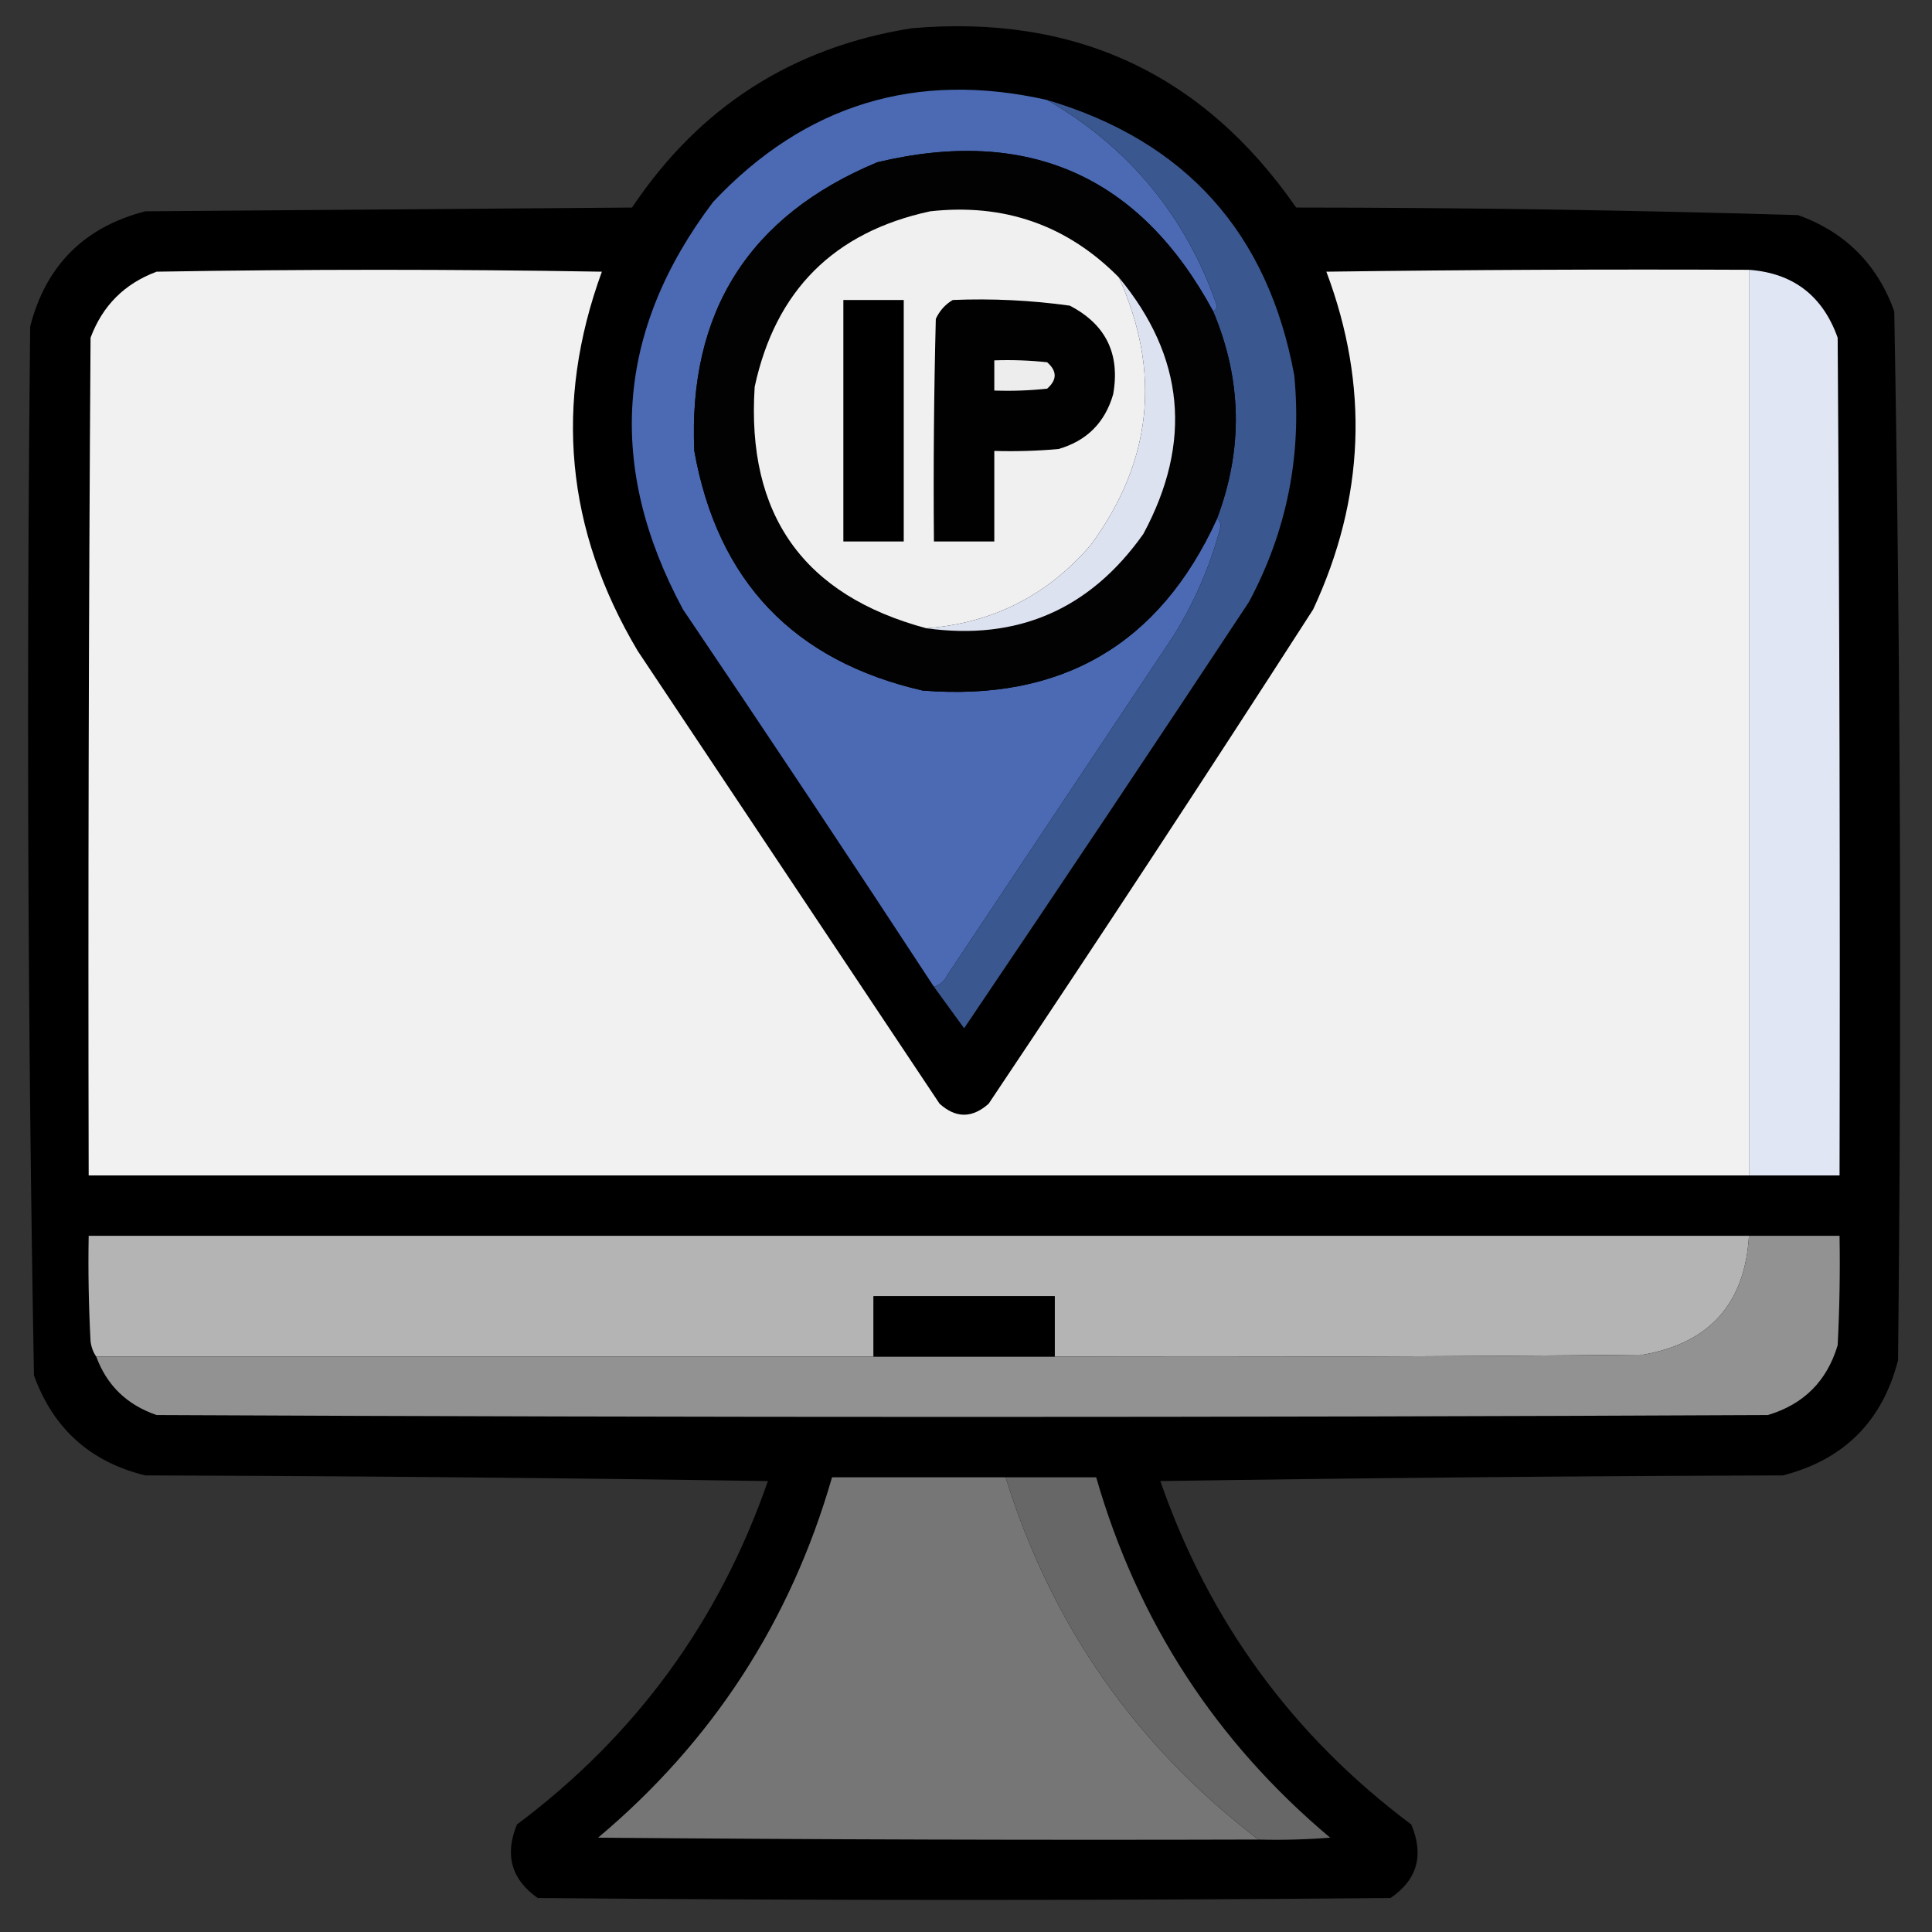
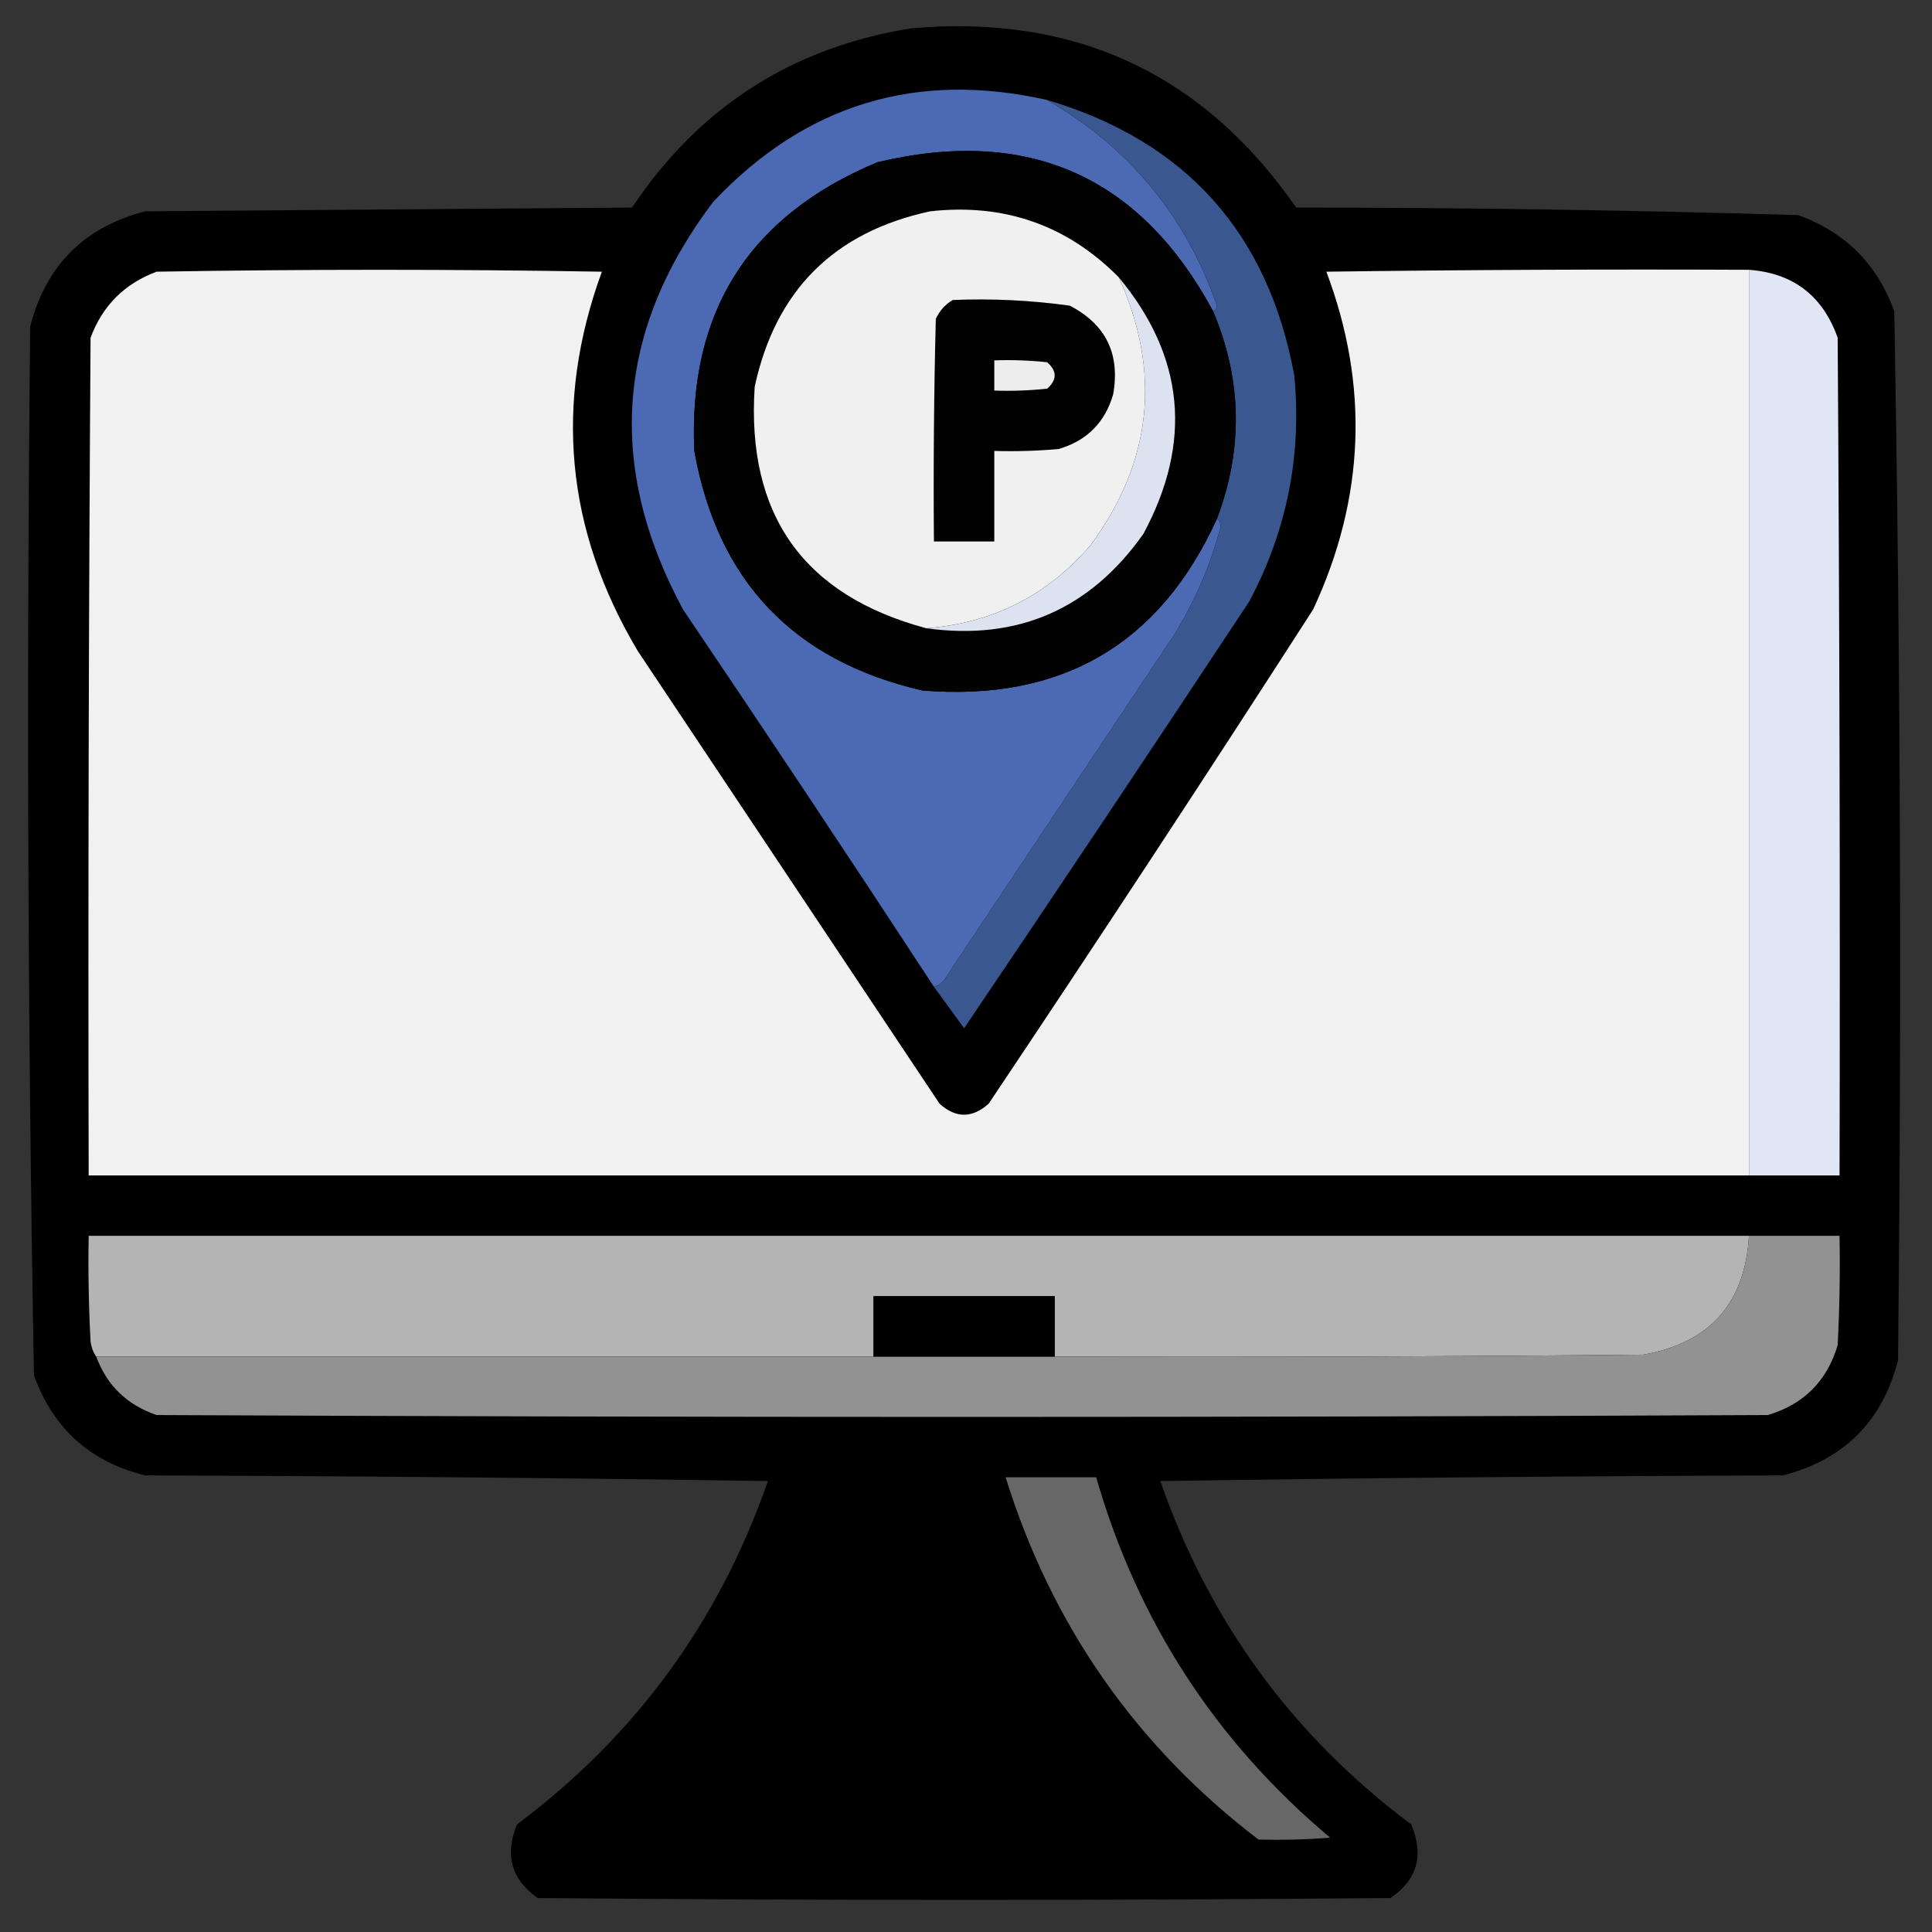
<svg xmlns="http://www.w3.org/2000/svg" version="1.1" width="512px" height="512px" style="shape-rendering:geometricPrecision; text-rendering:geometricPrecision; image-rendering:optimizeQuality; fill-rule:evenodd; clip-rule:evenodd">
  <rect width="100%" height="100%" fill="#333333" stroke="none" />
  <g>
    <path style="opacity:0.991" fill="#000000" d="M 241.5,7.5 C 284.871,3.691 318.871,19.524 343.5,55C 387.879,55.021 432.213,55.687 476.5,57C 489,61.5 497.5,70 502,82.5C 503.657,175.123 503.99,267.79 503,360.5C 498.833,376.667 488.667,386.833 472.5,391C 417.497,391.167 362.497,391.667 307.5,392.5C 320.407,429.665 342.573,459.999 374,483.5C 377.433,491.654 375.6,498.154 368.5,503C 293.167,503.667 217.833,503.667 142.5,503C 135.509,498.067 133.675,491.567 137,483.5C 168.427,459.999 190.593,429.665 203.5,392.5C 148.503,391.667 93.503,391.167 38.5,391C 23.939,387.44 14.106,378.606 9,364.5C 7.343,271.877 7.01,179.21 8,86.5C 12.167,70.333 22.333,60.167 38.5,56C 81.5,55.667 124.5,55.333 167.5,55C 185.281,28.377 209.947,12.543 241.5,7.5 Z" />
  </g>
  <g>
    <path style="opacity:1" fill="#4b6ab3" d="M 277.5,26.5 C 299.228,39.066 314.228,57.233 322.5,81C 322.43,81.765 322.097,82.265 321.5,82.5C 302.127,46.638 272.46,33.471 232.5,43C 198.501,57.159 182.334,82.659 184,119.5C 190.15,153.984 210.316,175.15 244.5,183C 281.322,185.949 307.322,170.782 322.5,137.5C 323.124,137.917 323.457,138.584 323.5,139.5C 320.786,149.812 316.62,159.479 311,168.5C 291,198.5 271,228.5 251,258.5C 250.241,260.063 249.074,261.063 247.5,261.5C 225.592,228.023 203.425,194.69 181,161.5C 160.558,123.583 163.225,87.584 189,53.5C 213.336,27.666 242.836,18.666 277.5,26.5 Z" />
  </g>
  <g>
    <path style="opacity:1" fill="#3a5790" d="M 277.5,26.5 C 314.22,37.391 336.053,61.724 343,99.5C 345.029,120.716 341.029,140.716 331,159.5C 306.029,197.303 280.863,234.969 255.5,272.5C 252.809,268.815 250.142,265.148 247.5,261.5C 249.074,261.063 250.241,260.063 251,258.5C 271,228.5 291,198.5 311,168.5C 316.62,159.479 320.786,149.812 323.5,139.5C 323.457,138.584 323.124,137.917 322.5,137.5C 329.49,119.007 329.156,100.674 321.5,82.5C 322.097,82.265 322.43,81.765 322.5,81C 314.228,57.233 299.228,39.066 277.5,26.5 Z" />
  </g>
  <g>
    <path style="opacity:1" fill="#020203" d="M 321.5,82.5 C 329.156,100.674 329.49,119.007 322.5,137.5C 307.322,170.782 281.322,185.949 244.5,183C 210.316,175.15 190.15,153.984 184,119.5C 182.334,82.659 198.501,57.159 232.5,43C 272.46,33.471 302.127,46.638 321.5,82.5 Z" />
  </g>
  <g>
    <path style="opacity:1" fill="#f0f0f0" d="M 296.5,73.5 C 307.844,98.644 305.344,122.311 289,144.5C 277.541,157.813 263.041,165.146 245.5,166.5C 212.943,157.77 197.776,136.436 200,102.5C 205.5,77 221,61.5 246.5,56C 266.139,53.822 282.805,59.655 296.5,73.5 Z" />
  </g>
  <g>
    <path style="opacity:1" fill="#f1f1f1" d="M 463.5,71.5 C 463.5,151.5 463.5,231.5 463.5,311.5C 316.833,311.5 170.167,311.5 23.5,311.5C 23.333,237.499 23.5,163.499 24,89.5C 27.167,81 33,75.167 41.5,72C 80.833,71.333 120.167,71.333 159.5,72C 146.749,106.918 149.915,140.418 169,172.5C 195.667,212.5 222.333,252.5 249,292.5C 253.298,296.379 257.631,296.379 262,292.5C 291.06,249.104 319.726,205.437 348,161.5C 361.71,132.052 362.877,102.219 351.5,72C 388.832,71.5 426.165,71.333 463.5,71.5 Z" />
  </g>
  <g>
    <path style="opacity:1" fill="#e1e6f5" d="M 463.5,71.5 C 475.21,72.371 483.043,78.371 487,89.5C 487.5,163.499 487.667,237.499 487.5,311.5C 479.5,311.5 471.5,311.5 463.5,311.5C 463.5,231.5 463.5,151.5 463.5,71.5 Z" />
  </g>
  <g>
    <path style="opacity:1" fill="#dde2f0" d="M 296.5,73.5 C 313.917,94.518 316.084,117.185 303,141.5C 288.848,161.495 269.681,169.829 245.5,166.5C 263.041,165.146 277.541,157.813 289,144.5C 305.344,122.311 307.844,98.644 296.5,73.5 Z" />
  </g>
  <g>
-     <path style="opacity:1" fill="#000000" d="M 223.5,79.5 C 228.833,79.5 234.167,79.5 239.5,79.5C 239.5,100.833 239.5,122.167 239.5,143.5C 234.167,143.5 228.833,143.5 223.5,143.5C 223.5,122.167 223.5,100.833 223.5,79.5 Z" />
-   </g>
+     </g>
  <g>
    <path style="opacity:1" fill="#010102" d="M 252.5,79.5 C 262.912,79.074 273.246,79.574 283.5,81C 293.063,85.96 296.897,93.794 295,104.5C 292.833,112 288,116.833 280.5,119C 274.843,119.499 269.176,119.666 263.5,119.5C 263.5,127.5 263.5,135.5 263.5,143.5C 258.167,143.5 252.833,143.5 247.5,143.5C 247.333,123.831 247.5,104.164 248,84.5C 249.025,82.313 250.525,80.646 252.5,79.5 Z" />
  </g>
  <g>
    <path style="opacity:1" fill="#ededee" d="M 263.5,95.5 C 268.179,95.334 272.845,95.501 277.5,96C 280.167,98.333 280.167,100.667 277.5,103C 272.845,103.499 268.179,103.666 263.5,103.5C 263.5,100.833 263.5,98.167 263.5,95.5 Z" />
  </g>
  <g>
    <path style="opacity:1" fill="#b4b4b4" d="M 463.5,327.5 C 462.437,345.395 453.103,355.895 435.5,359C 383.501,359.5 331.501,359.667 279.5,359.5C 279.5,354.167 279.5,348.833 279.5,343.5C 263.5,343.5 247.5,343.5 231.5,343.5C 231.5,348.833 231.5,354.167 231.5,359.5C 162.833,359.5 94.167,359.5 25.5,359.5C 24.71,358.391 24.21,357.058 24,355.5C 23.5,346.173 23.334,336.839 23.5,327.5C 170.167,327.5 316.833,327.5 463.5,327.5 Z" />
  </g>
  <g>
    <path style="opacity:1" fill="#929292" d="M 463.5,327.5 C 471.5,327.5 479.5,327.5 487.5,327.5C 487.666,337.172 487.5,346.839 487,356.5C 484.167,366 478,372.167 468.5,375C 326.167,375.667 183.833,375.667 41.5,375C 33.647,372.312 28.314,367.145 25.5,359.5C 94.167,359.5 162.833,359.5 231.5,359.5C 247.5,359.5 263.5,359.5 279.5,359.5C 331.501,359.667 383.501,359.5 435.5,359C 453.103,355.895 462.437,345.395 463.5,327.5 Z" />
  </g>
  <g>
    <path style="opacity:1" fill="#000000" d="M 279.5,359.5 C 263.5,359.5 247.5,359.5 231.5,359.5C 231.5,354.167 231.5,348.833 231.5,343.5C 247.5,343.5 263.5,343.5 279.5,343.5C 279.5,348.833 279.5,354.167 279.5,359.5 Z" />
  </g>
  <g>
-     <path style="opacity:1" fill="#767676" d="M 266.5,391.5 C 278.689,430.672 301.023,462.672 333.5,487.5C 275.166,487.667 216.832,487.5 158.5,487C 188.838,461.501 209.505,429.668 220.5,391.5C 235.833,391.5 251.167,391.5 266.5,391.5 Z" />
-   </g>
+     </g>
  <g>
    <path style="opacity:1" fill="#676767" d="M 266.5,391.5 C 274.5,391.5 282.5,391.5 290.5,391.5C 301.495,429.668 322.162,461.501 352.5,487C 346.175,487.5 339.842,487.666 333.5,487.5C 301.023,462.672 278.689,430.672 266.5,391.5 Z" />
  </g>
</svg>